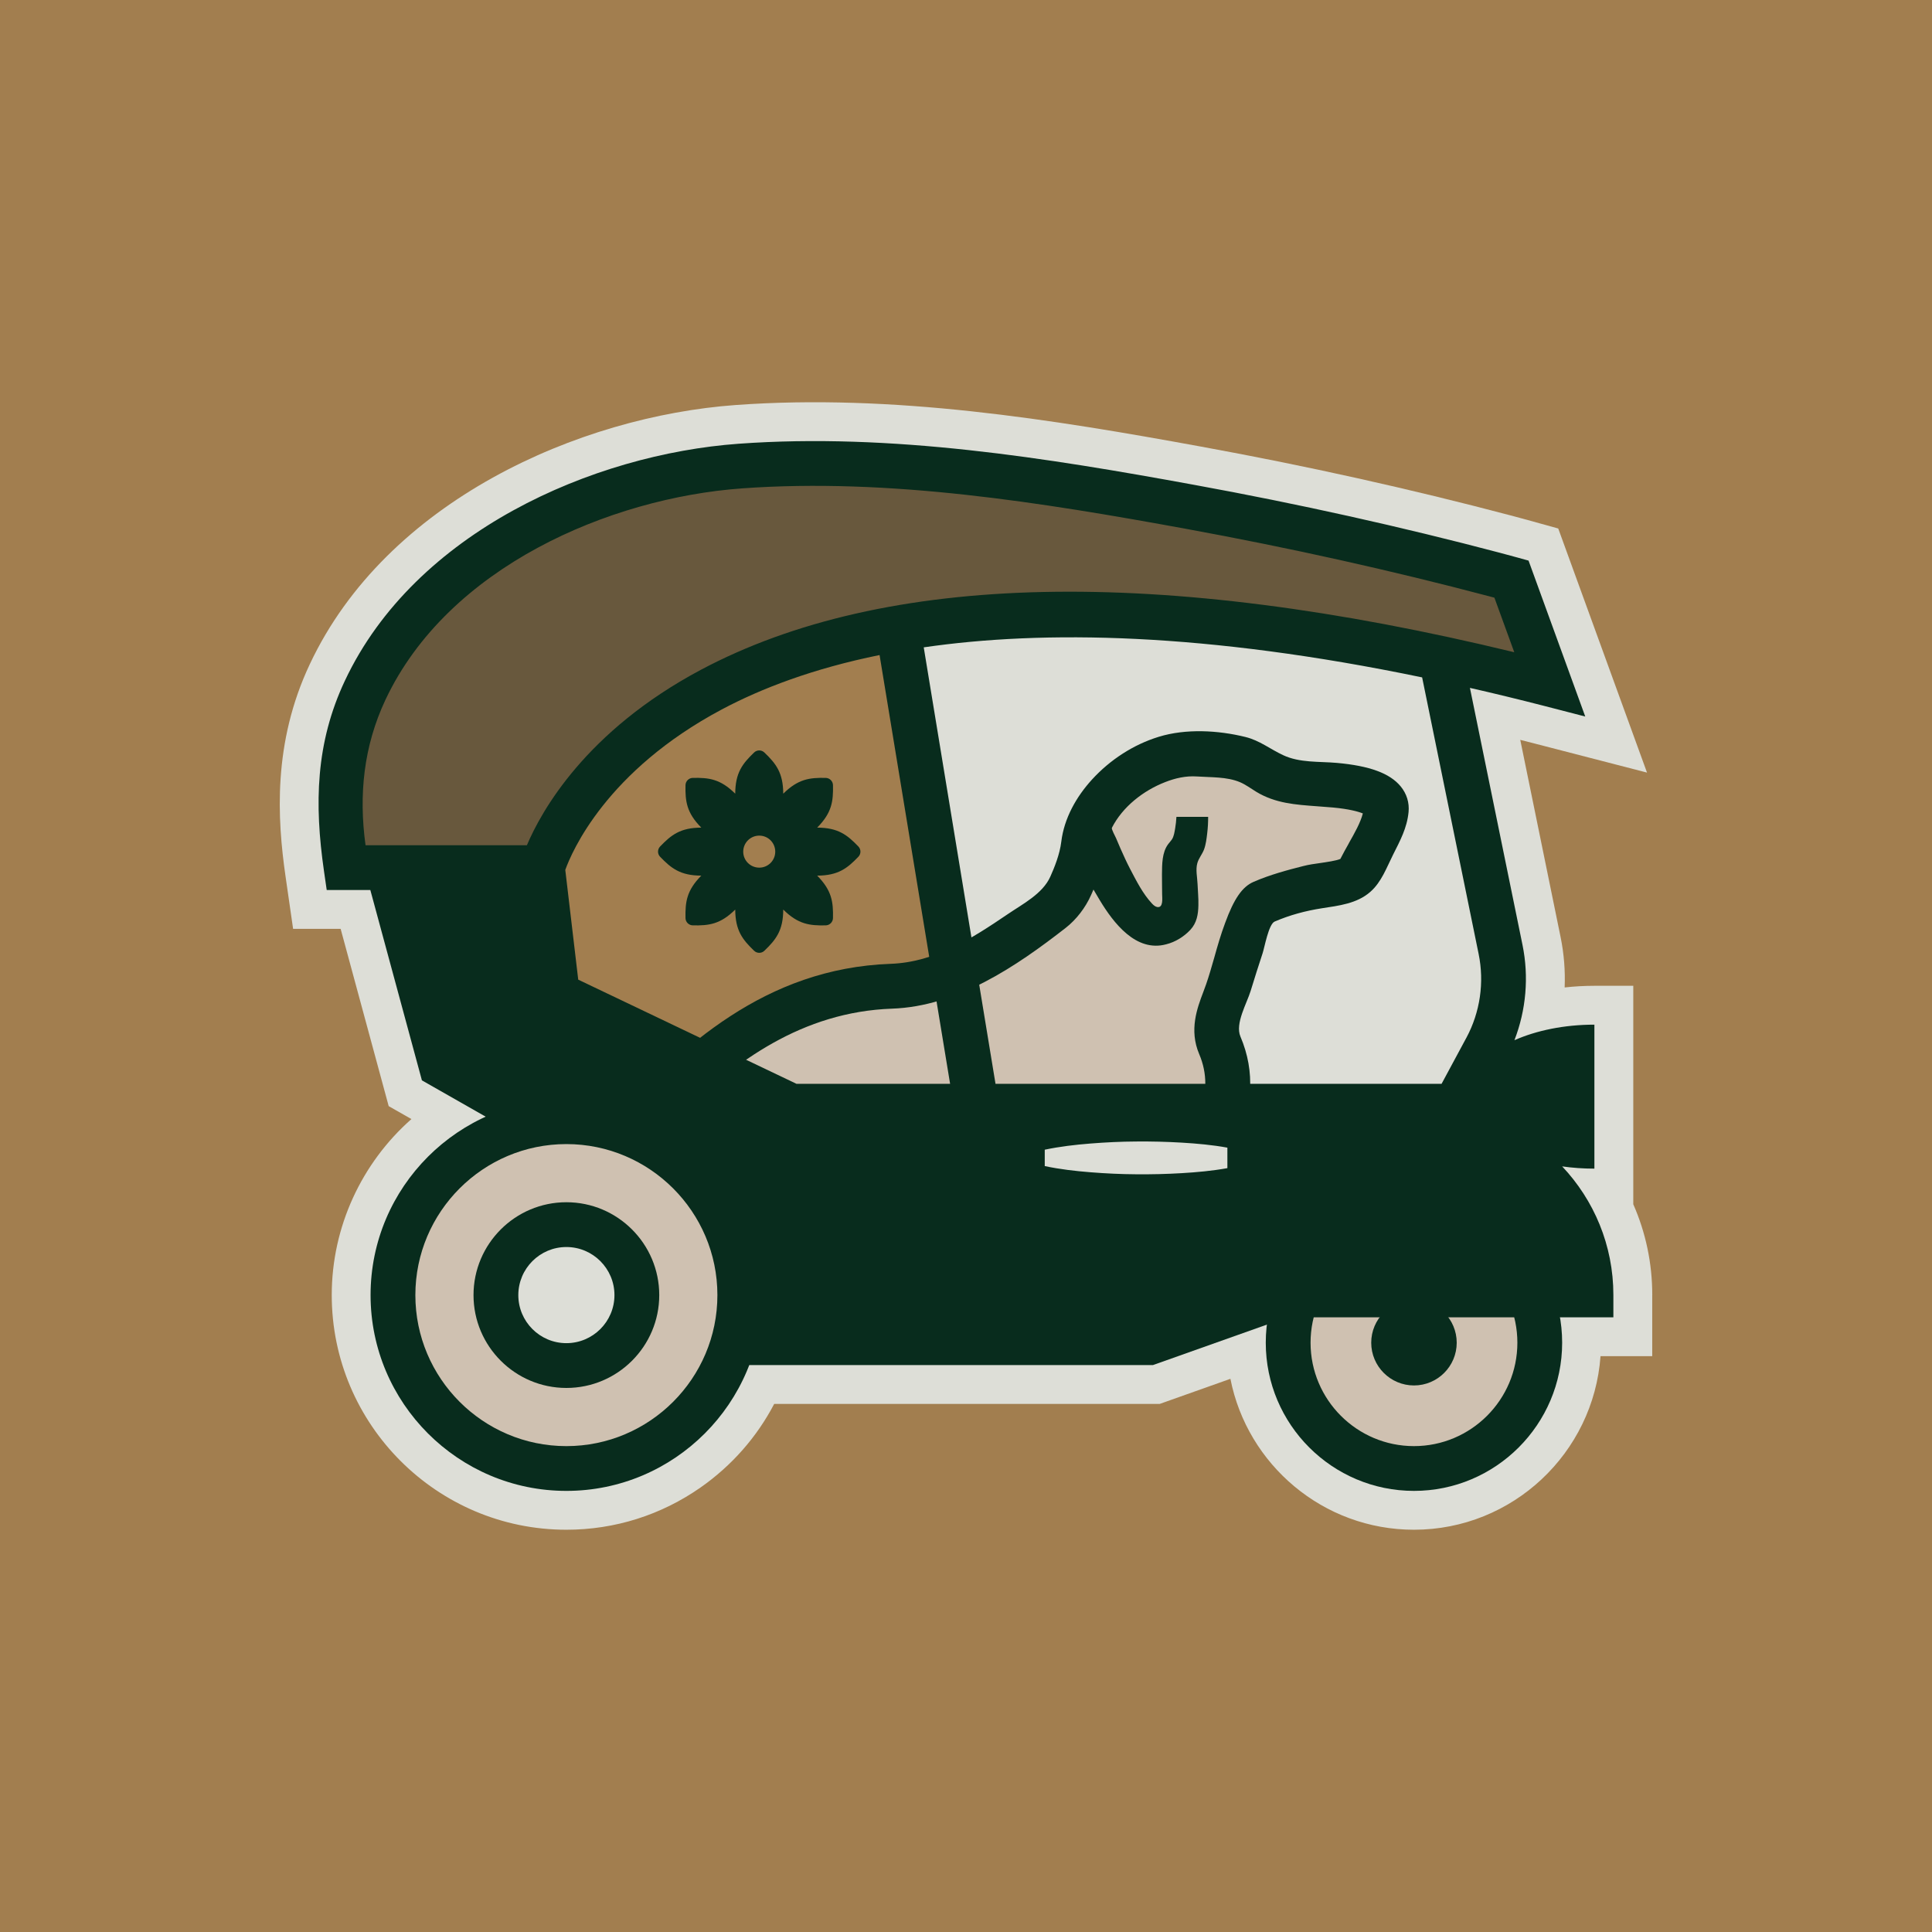
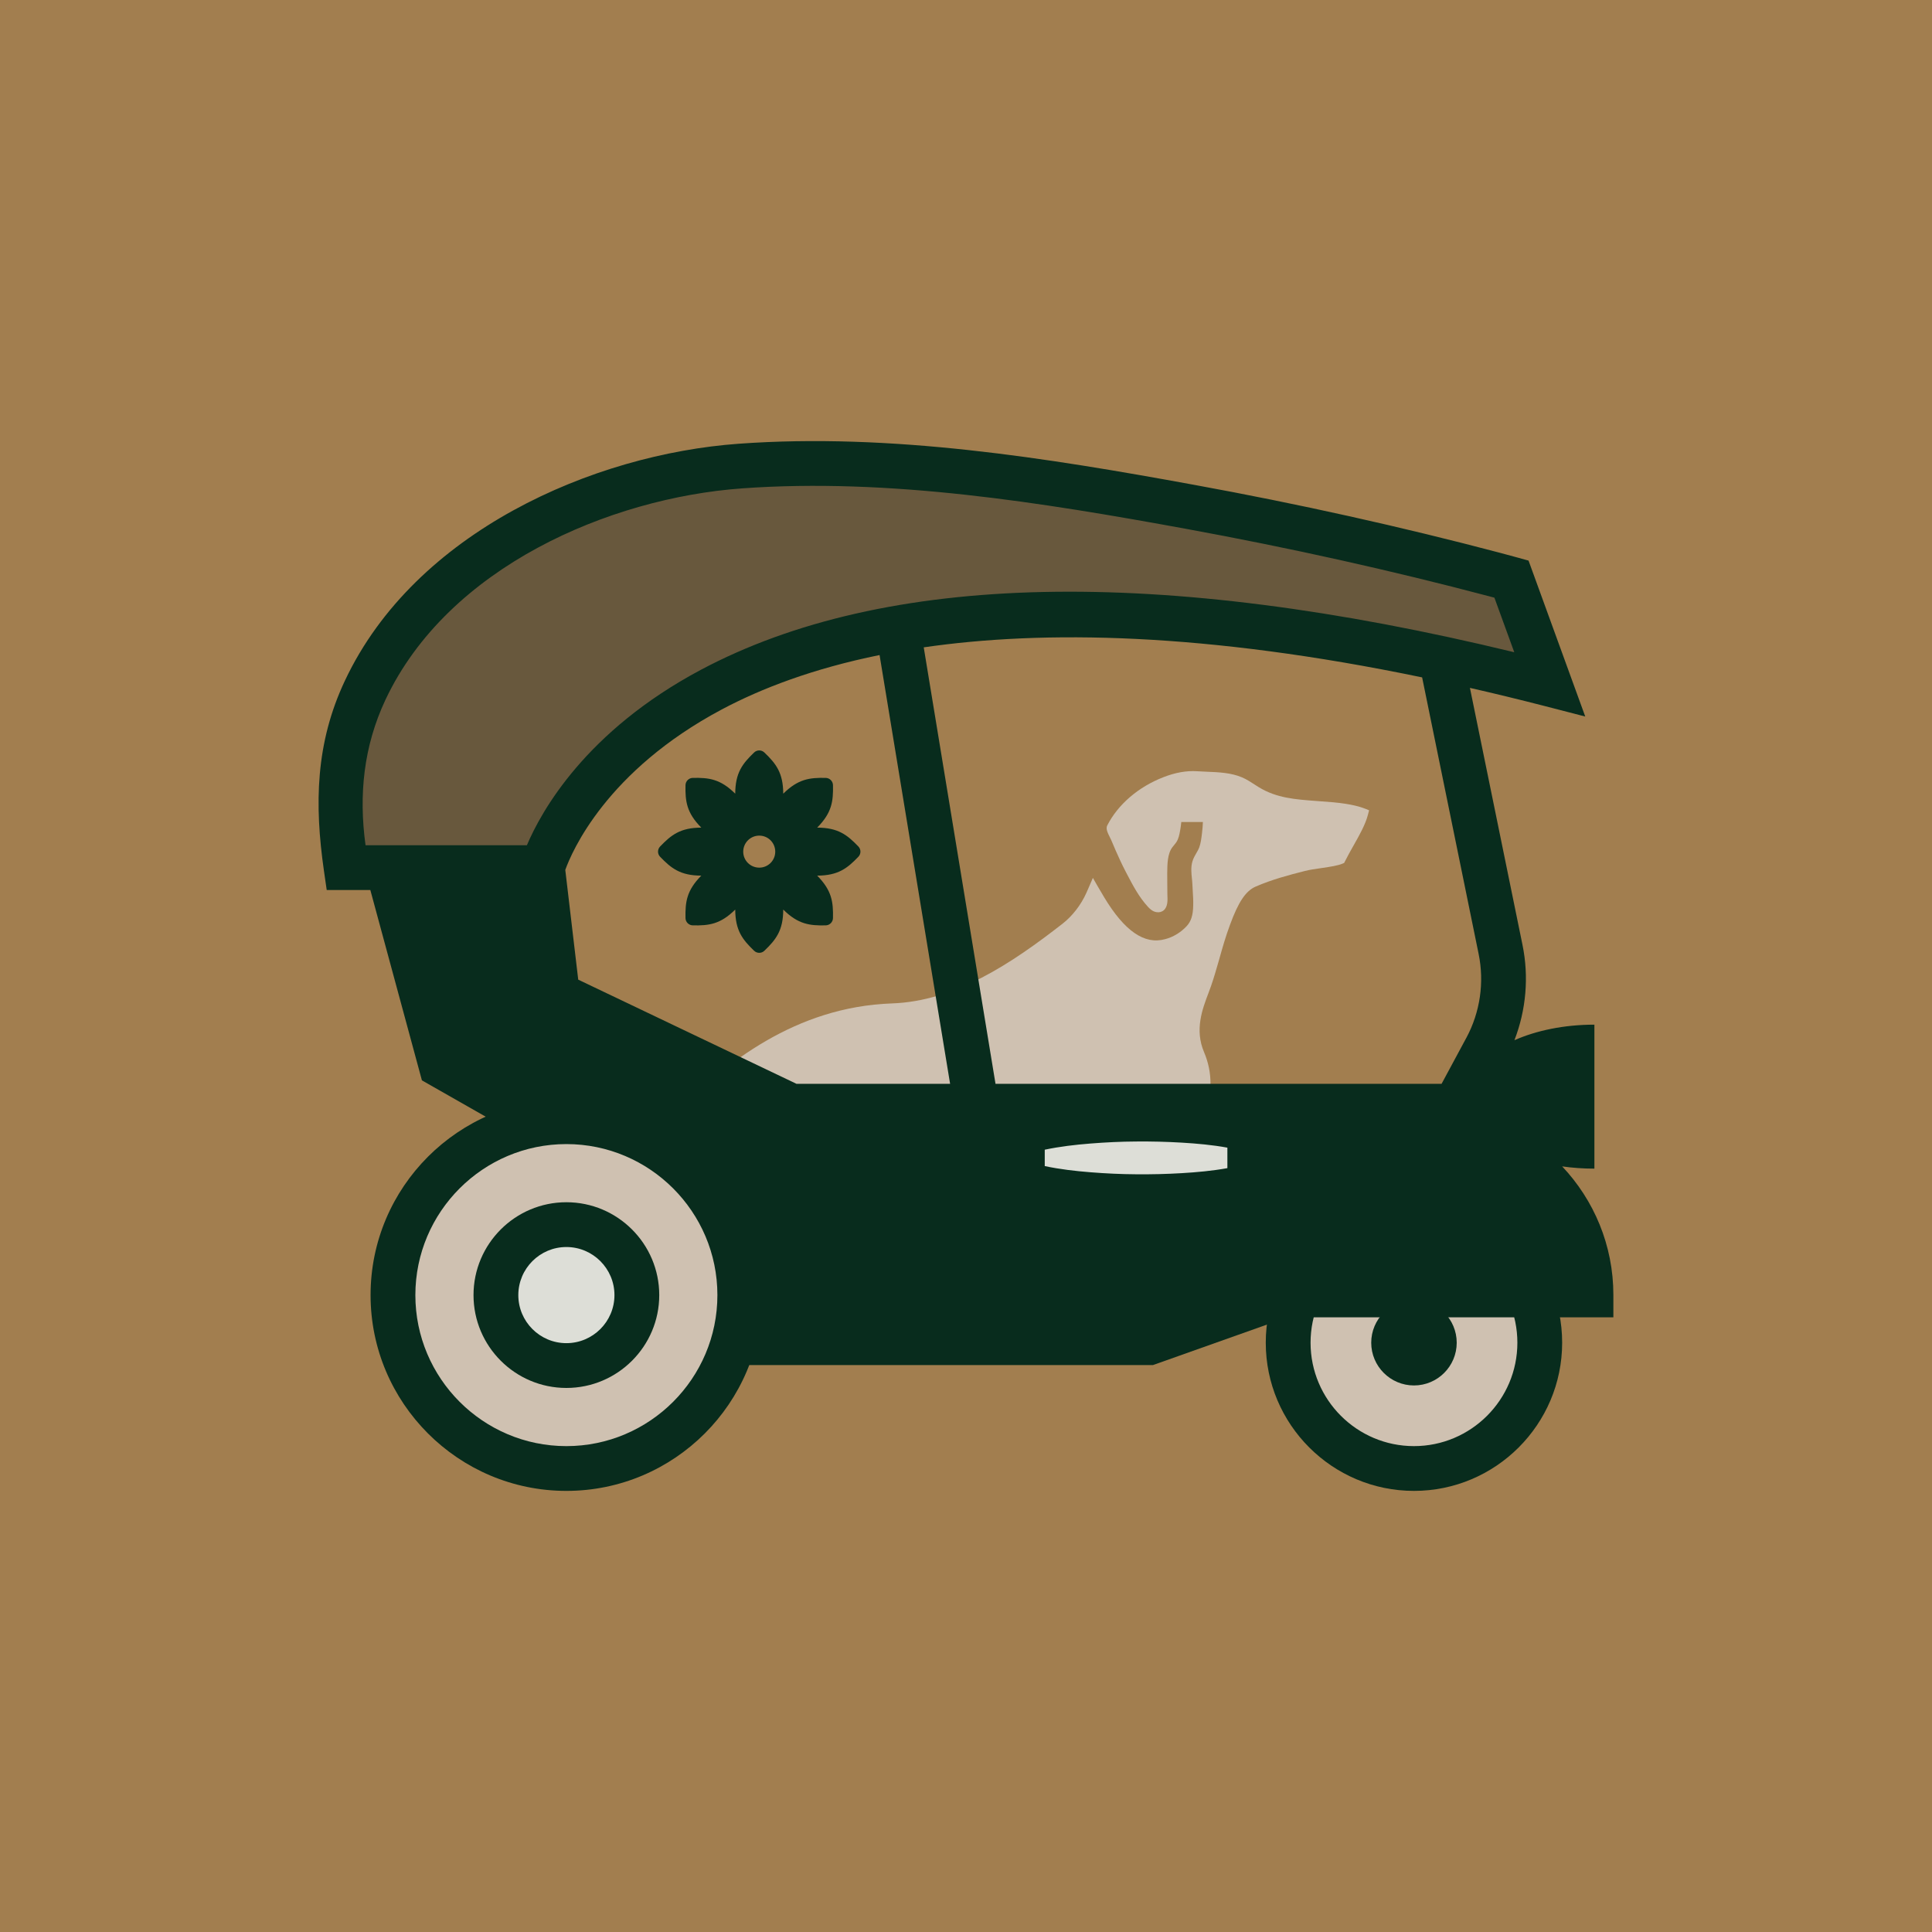
<svg xmlns="http://www.w3.org/2000/svg" id="content" viewBox="0 0 1200 1200">
  <defs>
    <style> .cls-1 { fill: #cfc1b1; } .cls-2 { fill: #a27e4f; } .cls-3 { fill: #68583d; } .cls-4 { fill: #082c1d; } .cls-5 { fill: #ddded7; } </style>
  </defs>
  <rect class="cls-2" y="0" width="1200" height="1200" />
  <g>
-     <path class="cls-5" d="M1026.23,804.33v38.02h-32.12c-4.31,60.17-54.64,107.8-115.87,107.8-56.39,0-103.52-40.39-114.01-93.74l-43.94,15.6h-239.43c-10.78,20.59-26.33,38.3-45.61,51.81-24.58,17.23-53.43,26.33-83.46,26.33-80.36,0-145.74-65.38-145.74-145.76,0-42.37,18.58-82.05,49.49-109.31l-14.12-8.04-29.84-110.11h-29.53l-4.7-32.6c-5.13-35.63-8.04-82.8,15.09-131.83,47.69-101.4,167.24-153.89,264.57-160.94,97.6-7.08,196.34,8.89,289.1,25.86,65.37,11.93,129.85,26.27,191.66,42.59l2.7.71c2.93.79,5.77,1.54,8.59,2.33l18.79,5.21,55.14,151.61-69.93-18.08c-2.96-.77-5.89-1.51-8.8-2.25l25.06,122.55c2.11,10.33,2.94,20.81,2.51,31.24,6.05-.68,12.22-1.03,18.5-1.03h24.13v135.69c7.74,17.58,11.79,36.7,11.79,56.34Z" />
    <g>
-       <path class="cls-2" d="M550.31,401.08l-4.94,1c-37.36,7.58-70.78,19.11-99.33,34.27-73.9,39.33-95.84,92.13-99.49,102.32l-.38,1.07,8.48,71.97,138.98,66.33h102.25l-45.55-276.96Z" />
+       <path class="cls-2" d="M550.31,401.08l-4.94,1c-37.36,7.58-70.78,19.11-99.33,34.27-73.9,39.33-95.84,92.13-99.49,102.32l-.38,1.07,8.48,71.97,138.98,66.33h102.25Z" />
      <path class="cls-1" d="M847.75,502.25c-2.49-1.02-8.34-2.89-19.57-3.93-3.26-.29-6.46-.52-9.67-.75l-.95-.07c-13.2-.98-24.61-1.82-35.61-8.5-.94-.57-1.86-1.17-2.78-1.77-2.4-1.56-4.89-3.18-7.68-4.38-6.84-2.91-14.51-3.22-21.93-3.52-2.03-.08-4.04-.16-5.99-.3-6.54-.44-13.62.81-20.99,3.71-15.5,6.01-28.19,16.92-34.82,29.91-1.03,1.99-.04,4.15,1.95,8.12.22.45.41.8.49,1,.92,2.19,1.83,4.35,2.78,6.51,1.83,4.14,3.83,8.56,6.06,12.83l.96,1.84c3.7,7.07,7.52,14.38,13.22,20.51.9.93,2.56,2.65,5.02,3.08,1.78.3,3.41-.12,4.64-1.21,2.52-2.22,2.34-6.27,2.23-8.94-.02-.38-.03-.72-.03-.98,0-1.84-.03-3.68-.05-5.52-.03-2.25-.06-4.5-.04-6.76v-.77c.06-5.62.11-12,3.18-16.12.28-.37.57-.72.87-1.07.51-.61,1.01-1.22,1.51-1.93,1.55-2.27,2.03-5.08,2.43-7.33l.17-.96c.24-1.44.43-2.91.58-4.39h13.41c-.08,2.25-.24,4.36-.53,6.68-.37,3.19-.76,6.5-1.78,9.23-.4,1.07-1.03,2.14-1.69,3.28-.91,1.57-1.95,3.34-2.54,5.42-1,3.49-.62,7.19-.28,10.45.12,1.21.25,2.4.29,3.55.06,1.54.15,3.07.25,4.61.18,2.9.35,5.65.27,8.44-.1,6.26-1.3,10.05-4.12,13.07-3.63,3.9-8.5,6.83-13.45,8.06-12.71,3.47-25.05-5.01-37.68-25.95-1.31-2.18-2.6-4.33-3.85-6.52l-3.22-5.61-2.96,6.84c-.36.85-.72,1.67-1.09,2.47-3.29,7.4-8.66,14.36-14.75,19.11-31.95,24.91-66.9,48.16-105.98,49.54-60.19,2.13-103.47,37.3-134.45,67.7l-5.66,5.55h332.94l.79-2.1c5.56-14.75,5.62-28.15.18-40.97-5.88-13.81-.99-26.7,2.66-36.33.6-1.58,1.2-3.16,1.73-4.72,1.71-4.91,3.14-9.87,4.65-15.12l.43-1.5c2.13-7.6,4.1-14.45,6.7-21.38,5.17-14.17,9.79-21.04,15.94-23.7,10.03-4.36,20.57-7.17,30.52-9.68,3.07-.79,6.45-1.26,10.13-1.78l.59-.09c5.16-.75,10.01-1.53,12.64-2.68l1.07-.47.53-1.05c1.55-3.1,3.27-6.15,4.93-9.11l.22-.38c3.85-6.8,7.49-13.22,9.09-19.4l.71-2.73-2.61-1.07Z" />
      <path class="cls-3" d="M930.68,368.56l-5.18-1.4c-60.52-15.99-123.82-30.08-188.14-41.85-89.7-16.4-184.97-31.85-276.84-25.19-83.16,6.03-184.68,49.53-224.03,133.11-13.19,28.06-17.33,58.22-12.65,92.22l.38,2.8h105.19l.84-1.98c8.32-19.65,35.36-69.44,106.53-107.34,113.62-60.43,282.86-64.02,503-10.66l5.88,1.43-14.98-41.14Z" />
-       <path class="cls-4" d="M869.92,488.37c-6.71-8.1-19.28-12.7-39.56-14.52-10.98-.97-23.13.03-33.37-4.8-8.2-3.82-14.52-9.1-23.49-11.31-16.95-4.18-36.94-5.28-53.79-.1-15.81,4.86-30.26,14.32-41.41,26.5-9.79,10.72-17.37,24.11-19.12,38.69-.94,7.87-4.34,16.17-6.84,21.74-4.8,10.63-17.14,16.91-26.37,23.2-22.26,15.1-45.07,29.87-72.8,30.88-78.05,2.79-129.93,51.55-172.6,97.23-.91,1.04-1.81,2.07-2.53,3.05l-16.39,22.16h400.8l3.79-7.81c12.15-24.85,13.54-47.56,4.21-69.47-3.43-8.1,4.02-20.64,6.35-28.35,2.4-7.84,4.86-15.62,7.42-23.36,1.2-3.56,3.73-18.08,7.48-19.7,9.49-4.08,19.18-6.67,29.36-8.26,10.47-1.62,21.74-2.88,30.04-10.17,7-6.12,10.11-15.07,14.19-23.17,4.34-8.62,8.62-16.49,9.59-26.37.58-5.86-1.13-11.44-4.96-16.07ZM837.74,523.88c-1.75,3.11-3.56,6.32-5.22,9.62-2.59,1.13-8.88,2.01-12.41,2.53-3.69.52-7.19,1-10.47,1.85-10.14,2.56-20.87,5.44-31.01,9.85-7.03,3.05-12.18,10.47-17.69,25.56-2.72,7.26-4.8,14.55-6.77,21.61-1.65,5.73-3.18,11.15-5.02,16.43-.55,1.62-1.17,3.24-1.78,4.86-3.76,9.91-8.91,23.52-2.53,38.52,5.12,12.05,5.09,24.46-.23,38.56h-322.78c34.67-34.02,76.47-64.8,132.29-66.78,40.5-1.43,76.95-26.11,107.86-50.22,6.48-5.05,12.22-12.47,15.71-20.35.49-1.04.97-2.2,1.49-3.4,1.26,2.2,2.56,4.37,3.89,6.58,8.42,13.96,22.45,32.56,41.31,27.41,5.61-1.39,11.05-4.76,14.97-8.98,3.99-4.28,4.89-9.59,4.99-15.23.13-4.41-.36-8.81-.52-13.22-.16-4.18-1.3-8.91-.13-12.99.87-3.08,3.05-5.51,4.15-8.46,1.17-3.14,1.59-6.8,1.98-10.11.42-3.5.58-6.61.58-10.17h-19.7c-.13,2.37-.39,4.76-.78,7.1-.42,2.3-.75,5.05-2.07,7-.71,1-1.52,1.88-2.27,2.85-3.89,5.22-3.79,12.57-3.86,18.82-.03,4.11.1,8.2.1,12.31,0,2.24.91,8.62-3.05,7.94-1.3-.23-2.33-1.2-3.24-2.14-5.83-6.29-9.69-14.09-13.64-21.61-2.14-4.11-4.08-8.39-5.96-12.64-.94-2.14-1.85-4.28-2.75-6.45-.39-.94-2.98-5.57-2.56-6.38,6.67-13.09,19.57-23.13,33.11-28.38,6.25-2.46,12.9-3.95,19.6-3.5,8.68.62,18.73.1,26.86,3.56,3.56,1.52,6.71,3.89,10.04,5.93,11.96,7.26,24.49,8.04,38.01,9.04,3.21.23,6.38.45,9.62.75,9.88.91,15.71,2.49,18.63,3.69-1.49,5.77-5.05,12.05-8.78,18.63Z" />
      <g>
        <circle class="cls-1" cx="878.24" cy="833.98" r="78.14" />
        <path class="cls-4" d="M878.24,926.02c-50.76,0-92.05-41.29-92.05-92.05s41.29-92.05,92.05-92.05,92.04,41.29,92.04,92.05-41.29,92.05-92.04,92.05ZM878.24,769.75c-35.42,0-64.23,28.81-64.23,64.23s28.81,64.23,64.23,64.23,64.23-28.81,64.23-64.23-28.81-64.23-64.23-64.23Z" />
        <path class="cls-4" d="M878.24,807.43c-14.64,0-26.55,11.91-26.55,26.55s11.91,26.55,26.55,26.55,26.55-11.91,26.55-26.55-11.91-26.55-26.55-26.55Z" />
      </g>
      <path class="cls-4" d="M970.29,724.47c6.38.91,13.12,1.39,20.02,1.39v-89.43c-18.76,0-36.03,3.63-49.67,9.66,7.26-18.76,9.07-39.33,5.02-59.16l-32.66-159.67c14.97,3.4,30.29,7.13,46.07,11.18l25.56,6.61-35.22-96.85-6.9-1.91c-3.56-1-7.16-1.94-10.92-2.95-61.21-16.17-125.07-30.36-189.84-42.19-91.24-16.69-188.28-32.4-283.02-25.53-90.33,6.54-200.95,54.6-244.5,147.16-18.24,38.69-18.99,76.66-13.02,118.1l1.72,11.92h27.09l32.04,118.23,59.23,33.73,127.11,143.11h267.73l83.5-29.65h202.47v-13.9c0-30.91-12.12-59-31.82-79.87ZM227.05,525.01c-4.31-31.33-1.17-61.59,12.38-90.4,38.78-82.4,139.1-125.29,221.33-131.26,91.5-6.64,186.53,8.78,276.02,25.14,64.06,11.73,127.21,25.76,187.89,41.8,1.2.32,2.37.62,3.53.94l12.34,33.89c-220.97-53.56-390.88-49.9-505.29,10.95-71.44,38.04-99.02,87.74-107.99,108.93h-100.22ZM494.71,673.18l-135.56-64.7-8.04-68.17c4.02-11.21,25.43-61.46,97.2-99.66,24.59-13.06,56.64-25.4,98.01-33.79l43.81,266.33h-95.42ZM910.81,644.54l-15.42,28.64h-277.06l-44.58-271.1c74.42-10.82,174.9-9.3,309.56,18.66l35.09,171.76c3.63,17.66.94,36.16-7.58,52.04Z" />
      <path class="cls-4" d="M533.15,525.77c-6.9-7.18-12.55-11.68-25.59-11.72,9.18-9.23,10.03-16.41,9.82-26.37-.05-2.47-2.05-4.47-4.52-4.52-9.96-.19-17.11.64-26.37,9.82-.05-13.04-4.54-18.69-11.72-25.59-1.79-1.72-4.59-1.72-6.38,0-7.18,6.9-11.68,12.55-11.72,25.59-9.23-9.18-16.41-10.01-26.37-9.82-2.47.05-4.47,2.05-4.52,4.52-.19,9.96.63,17.14,9.82,26.37-13.04.05-18.69,4.54-25.59,11.72-1.72,1.79-1.72,4.61,0,6.38,6.9,7.18,12.55,11.68,25.59,11.72-9.18,9.25-10.01,16.41-9.82,26.39.05,2.45,2.05,4.45,4.52,4.5,9.96.19,17.14-.64,26.37-9.82.05,13.04,4.54,18.69,11.72,25.59,1.79,1.72,4.61,1.72,6.38,0,7.18-6.9,11.68-12.55,11.72-25.59,9.25,9.18,16.41,10.03,26.39,9.82,2.45-.05,4.45-2.05,4.5-4.52.19-9.96-.64-17.11-9.82-26.37,13.04-.05,18.69-4.54,25.59-11.72,1.72-1.79,1.72-4.59,0-6.38ZM471.59,538.91c-5.51,0-9.96-4.45-9.96-9.93s4.45-9.96,9.96-9.96,9.93,4.45,9.93,9.96-4.45,9.93-9.93,9.93Z" />
      <g>
        <g>
          <circle class="cls-1" cx="351.79" cy="804.41" r="107.71" />
          <path class="cls-4" d="M351.79,926.02c-67.06,0-121.62-54.56-121.62-121.62s54.56-121.62,121.62-121.62,121.62,54.56,121.62,121.62-54.56,121.62-121.62,121.62ZM351.79,710.61c-51.72,0-93.8,42.08-93.8,93.8s42.08,93.8,93.8,93.8,93.8-42.08,93.8-93.8-42.08-93.8-93.8-93.8Z" />
        </g>
        <g>
          <circle class="cls-5" cx="351.79" cy="804.41" r="43.77" />
          <path class="cls-4" d="M351.79,862.08c-31.8,0-57.68-25.87-57.68-57.67s25.87-57.68,57.68-57.68,57.68,25.87,57.68,57.68-25.87,57.67-57.68,57.67ZM351.79,774.55c-16.46,0-29.85,13.39-29.85,29.86s13.39,29.85,29.85,29.85,29.86-13.39,29.86-29.85-13.39-29.86-29.86-29.86Z" />
        </g>
      </g>
      <path class="cls-5" d="M762.35,725.55c-9.45,1.71-18.9,2.56-28.36,3.12-9.45.56-18.9.79-28.36.7-9.45-.05-18.9-.51-28.36-1.26-9.45-.75-18.9-1.84-28.36-3.83v-10.18c9.45-1.99,18.91-3.08,28.36-3.83,9.45-.75,18.91-1.21,28.36-1.26,9.45-.09,18.91.14,28.36.7,9.45.56,18.91,1.4,28.36,3.12v12.72Z" />
    </g>
  </g>
</svg>